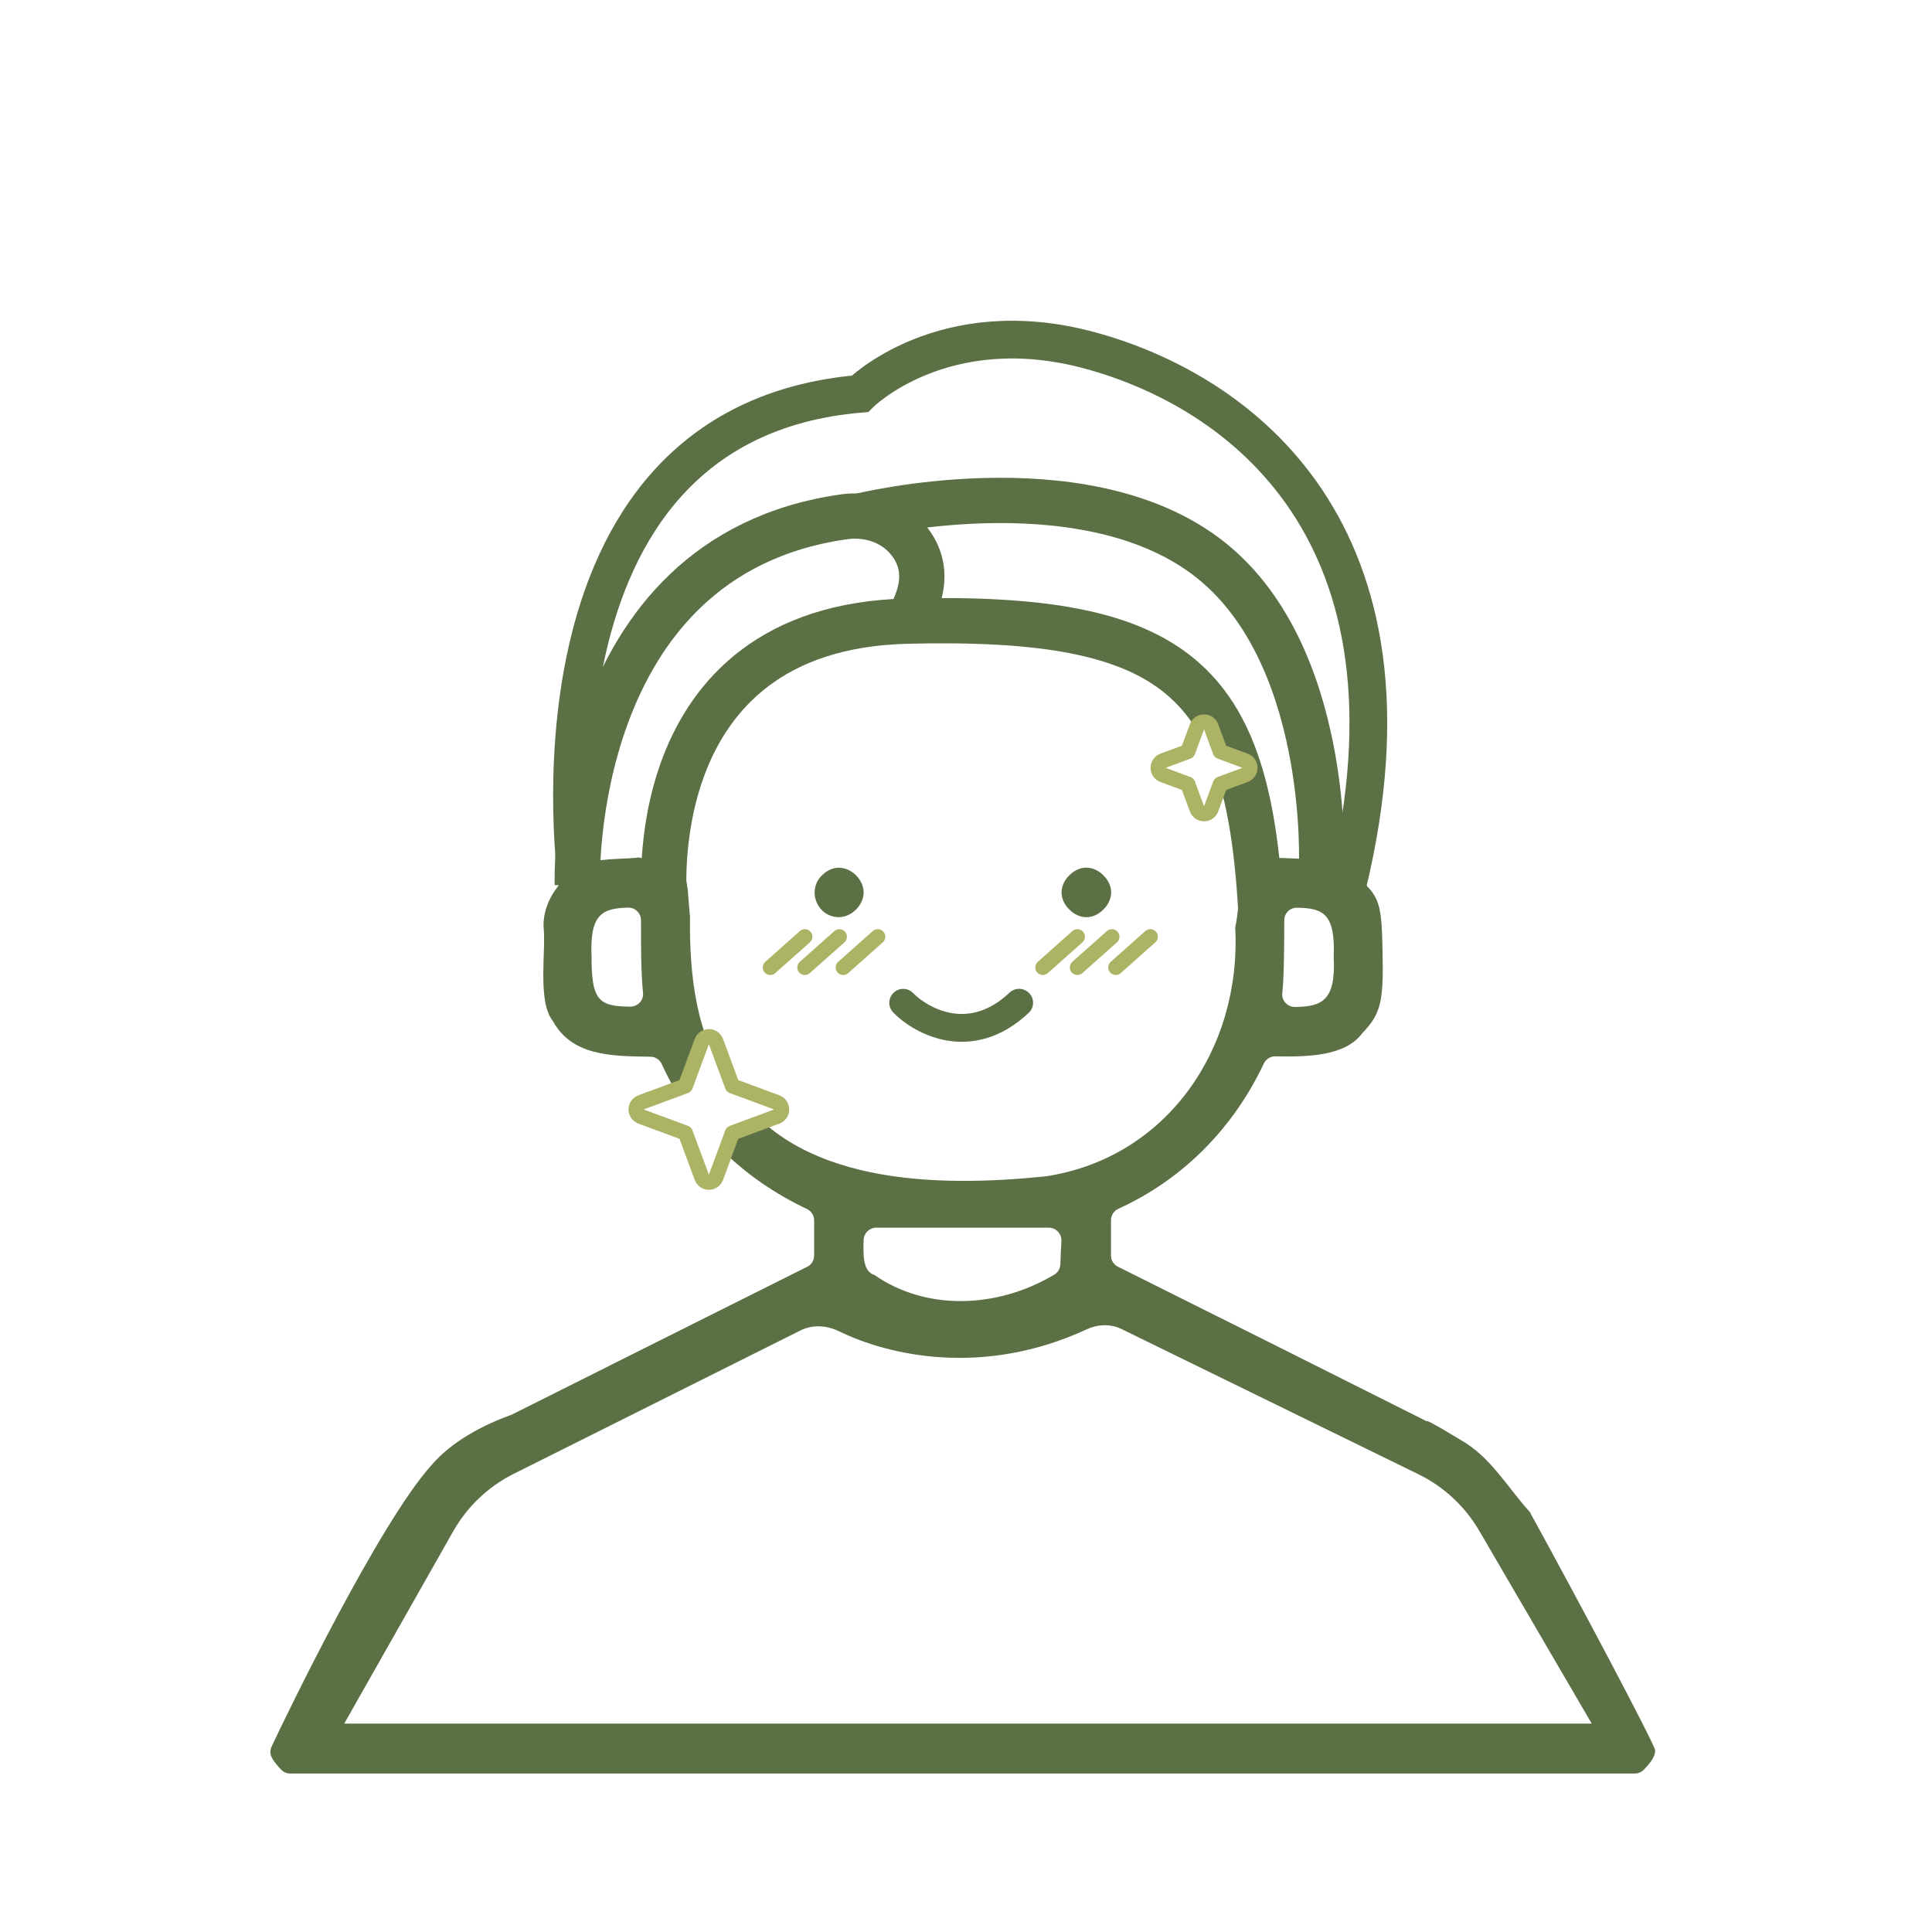
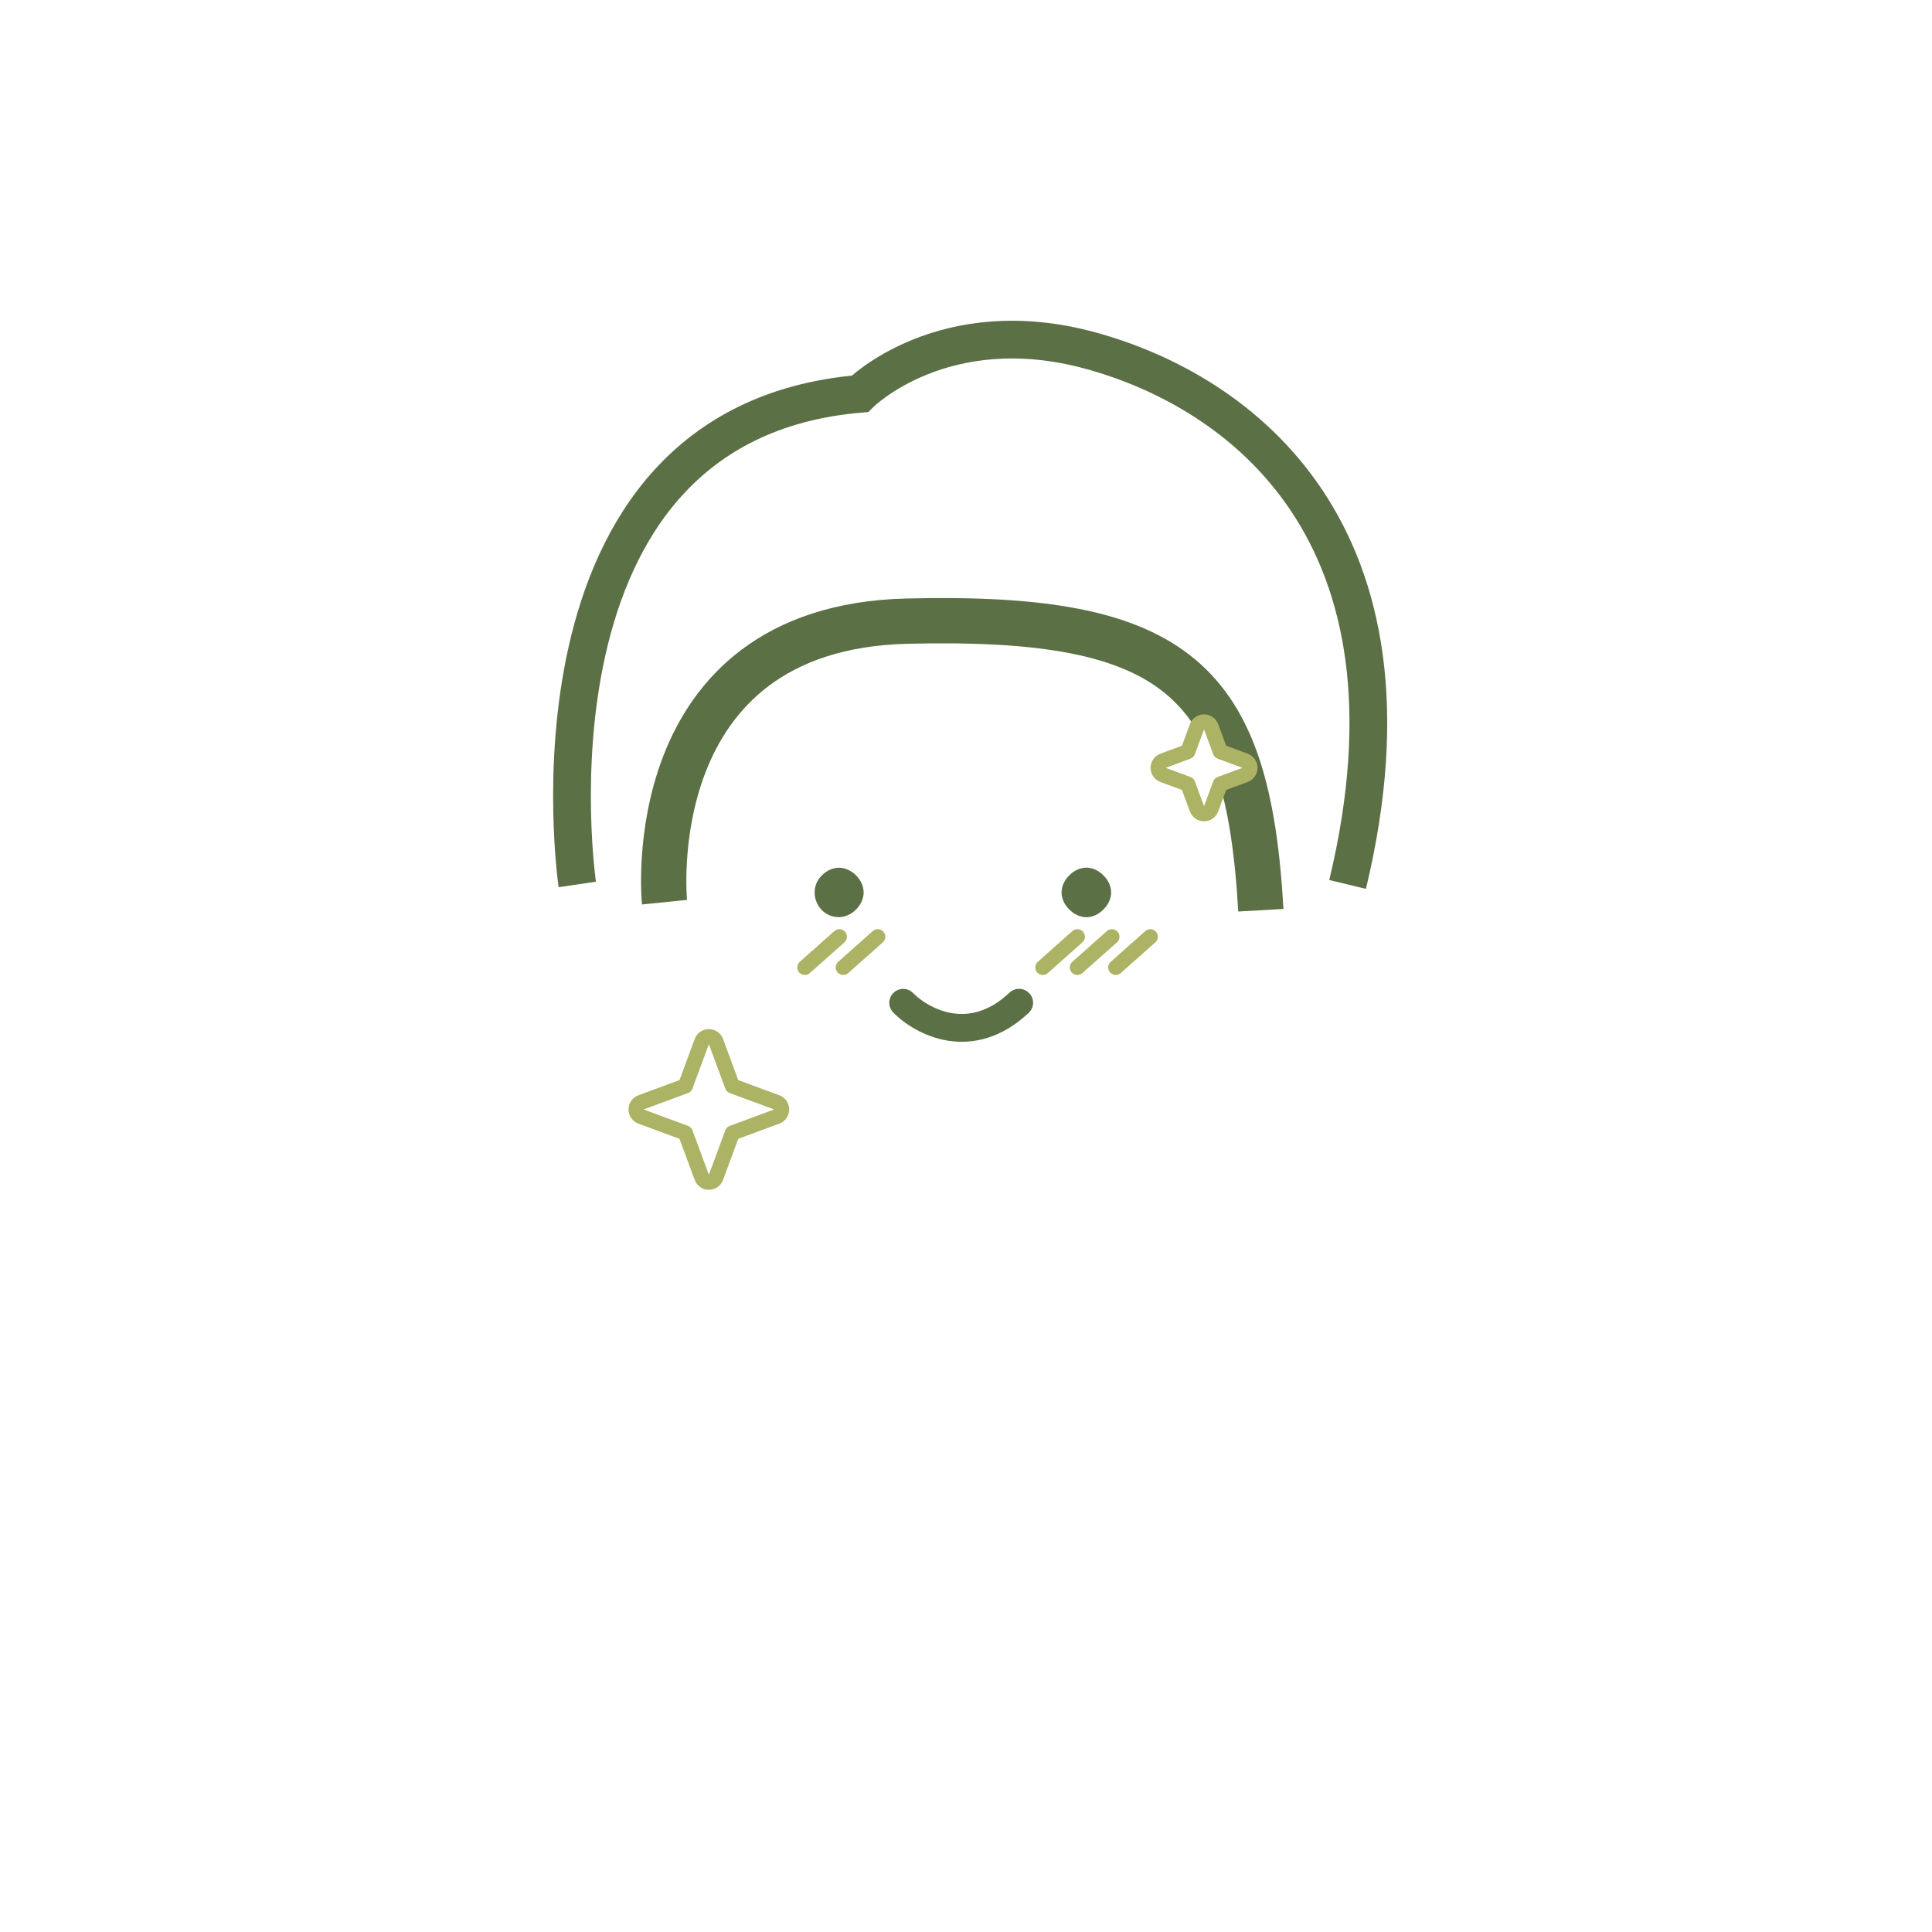
<svg xmlns="http://www.w3.org/2000/svg" width="256" height="256" viewBox="0 0 256 256" fill="none">
  <rect width="256" height="256" fill="white" />
-   <path d="M202.825 200.566V200.546C202.774 200.444 202.713 200.353 202.632 200.261C199.652 196.955 197.515 193.039 193.497 190.77C192.093 189.957 190.639 189 189.174 188.299L189.052 188.329C178.93 183.233 158.85 173.182 148.139 167.852C147.569 167.567 147.213 166.998 147.213 166.367V161.677C147.213 161.026 147.599 160.436 148.2 160.162C156.795 156.245 163.438 149.45 167.456 140.936C167.741 140.346 168.331 139.959 168.982 139.97C173.275 140.051 178.279 139.97 180.527 136.877C182.948 134.375 183.355 132.737 183.193 126.145C183.071 118.77 182.694 118.638 178.717 115.261C178.646 115.2 178.564 115.139 178.483 115.098C176.631 113.979 176.296 113.938 169.999 113.694C169.48 113.694 168.961 113.664 168.443 113.643C167.527 114.335 166.54 114.945 165.533 115.525C165.36 115.739 165.167 115.952 164.964 116.156C164.781 116.848 164.536 117.519 164.211 118.14C164.17 118.384 164.119 118.628 164.069 118.872C164.109 119.218 164.13 119.554 164.099 119.879C164.007 120.896 163.885 121.914 163.672 122.91C164.526 138.912 154.629 153.438 138.577 155.869C124.396 157.324 104.784 157.191 96.646 143.215C96.626 143.184 96.605 143.153 96.585 143.133H96.575C92.323 137.416 91.326 129.441 91.427 121.476C91.407 121.293 91.387 121.11 91.377 120.917C91.346 120.52 91.316 120.123 91.275 119.726C91.275 119.676 91.275 119.635 91.265 119.584C91.214 119.014 91.163 118.445 91.132 117.875C91.061 117.529 91.021 117.153 90.96 116.827C90.593 116.105 90.197 115.464 89.779 114.996C89.607 114.803 89.525 114.701 89.515 114.65C88.884 114.376 88.06 114.284 87.45 114.152C86.524 113.949 85.578 113.786 84.642 113.623C84.256 113.664 83.859 113.704 83.452 113.725C78.865 113.928 78.366 114.01 76.484 115.159C73.921 116.797 71.957 119.645 72.019 122.758C72.395 125.799 71.154 132.666 73.249 135.28C75.772 139.888 80.909 139.959 86.199 140.02C86.85 140.02 87.419 140.417 87.694 141.007C91.58 149.572 98.416 156.184 106.91 160.192C107.5 160.467 107.876 161.047 107.876 161.698V166.367C107.876 166.998 107.52 167.577 106.961 167.852C96.707 172.979 77.583 182.541 67.878 187.414C67.828 187.444 67.777 187.464 67.726 187.475C64.043 188.817 59.934 190.943 57.228 194.076C50.28 201.736 37.941 227.259 35.988 231.429C35.785 231.867 35.764 232.376 35.978 232.813C36.263 233.403 36.791 234.003 37.27 234.502C37.585 234.827 38.012 235 38.46 235H216.619C217.067 235 217.504 234.817 217.809 234.502C218.532 233.759 219.355 232.782 219.315 231.928C219.315 231.236 208.888 211.573 202.815 200.556L202.825 200.566ZM169.918 131.506C170.131 129.817 170.172 125.108 170.172 121.934C170.172 120.998 170.945 120.255 171.881 120.276C175.34 120.337 176.957 121.059 176.723 126.837C177.028 132.595 175.136 133.398 171.576 133.429C170.548 133.429 169.765 132.523 169.918 131.506ZM83.544 133.378H83.381C79.2 133.378 78.386 132.31 78.386 126.827C78.122 121.12 79.79 120.347 83.228 120.266C84.164 120.245 84.938 120.998 84.938 121.934C84.938 125.047 84.917 128.749 85.202 131.537C85.304 132.523 84.541 133.378 83.544 133.378ZM140.591 165.543H140.58L140.499 167.527C140.479 168.086 140.184 168.605 139.706 168.89C132.107 173.427 122.708 173.691 115.882 168.951C114.305 168.483 114.376 166.245 114.437 164.292C114.468 163.386 115.2 162.674 116.106 162.674H138.973C139.919 162.674 140.682 163.468 140.641 164.414L140.591 165.543Z" fill="#5C7045" />
  <path d="M108.904 115.993C106.859 117.997 108.293 121.527 111.162 121.527C112.84 121.527 114.437 119.93 114.437 118.251C114.437 116.573 112.84 114.976 111.162 114.976C110.379 114.976 109.524 115.342 108.904 116.003V115.993Z" fill="#5C7045" />
  <path d="M141.689 115.993C141.038 116.604 140.662 117.468 140.662 118.251C140.662 119.035 141.028 119.889 141.689 120.51C142.3 121.161 143.164 121.537 143.948 121.537C144.731 121.537 145.585 121.171 146.206 120.51C146.857 119.899 147.233 119.035 147.233 118.251C147.233 117.468 146.867 116.614 146.206 115.993C145.595 115.342 144.731 114.966 143.948 114.966C143.164 114.966 142.31 115.332 141.689 115.993Z" fill="#5C7045" />
  <path fill-rule="evenodd" clip-rule="evenodd" d="M136.387 131.608C137.089 132.35 137.048 133.52 136.306 134.212C132.694 137.61 128.89 138.423 125.594 137.894C122.4 137.376 119.806 135.646 118.362 134.161C117.649 133.439 117.66 132.269 118.392 131.557C119.124 130.845 120.284 130.855 120.996 131.587C122.003 132.615 123.905 133.886 126.174 134.253C128.341 134.598 130.996 134.151 133.773 131.526C134.515 130.825 135.685 130.865 136.377 131.608H136.387Z" fill="#5C7045" />
  <path d="M88.05 119.543C88.05 119.543 84.368 83.167 120.215 82.302C156.063 81.438 165.34 90.054 167.069 120.611" stroke="#5C7045" stroke-width="6" stroke-miterlimit="10" />
-   <path d="M76.494 117.194C76.494 117.194 75.111 73.666 111.843 68.478C114.905 68.051 118.079 68.987 120.134 71.306C122.189 73.625 123.338 77.104 120.226 82.302" stroke="#5C7045" stroke-width="6" stroke-miterlimit="10" />
-   <path d="M113.939 68.376C113.939 68.376 142.9 61.174 159.694 73.645C176.489 86.117 175.106 115.027 175.106 115.027" stroke="#5C7045" stroke-width="6" stroke-miterlimit="10" />
  <path d="M76.494 117.194C76.494 117.194 67.492 56.159 113.939 52.182C113.939 52.182 124.966 41.104 144.538 46.465C164.109 51.826 189.825 70.36 178.564 117.194" stroke="#5C7045" stroke-width="5" stroke-miterlimit="10" />
  <path d="M160.48 96.308C160.334 95.916 159.96 95.656 159.542 95.656C159.123 95.656 158.749 95.916 158.604 96.308L157.39 99.59L154.109 100.804C153.716 100.949 153.456 101.323 153.456 101.742C153.456 102.16 153.716 102.534 154.109 102.68L157.39 103.894L158.604 107.175C158.749 107.567 159.123 107.828 159.542 107.828C159.96 107.828 160.334 107.567 160.48 107.175L161.694 103.894L164.975 102.68C165.367 102.534 165.628 102.16 165.628 101.742C165.628 101.323 165.367 100.949 164.975 100.804L161.694 99.59L160.48 96.308Z" fill="white" stroke="#ACB364" stroke-width="2" stroke-linejoin="round" />
  <path d="M94.868 138.015C94.722 137.623 94.348 137.362 93.93 137.362C93.511 137.362 93.137 137.623 92.992 138.015L90.816 143.895L84.936 146.071C84.544 146.216 84.283 146.59 84.283 147.009C84.283 147.427 84.544 147.801 84.936 147.947L90.816 150.122L92.992 156.002C93.137 156.395 93.511 156.655 93.93 156.655C94.348 156.655 94.722 156.395 94.868 156.002L97.043 150.122L102.923 147.947C103.316 147.801 103.576 147.427 103.576 147.009C103.576 146.59 103.316 146.216 102.923 146.071L97.043 143.895L94.868 138.015Z" fill="white" stroke="#ACB364" stroke-width="2" stroke-linejoin="round" />
-   <path d="M106.645 124.121L102.068 128.19" stroke="#ACB364" stroke-width="2" stroke-linecap="round" />
  <path d="M142.757 124.121L138.18 128.19" stroke="#ACB364" stroke-width="2" stroke-linecap="round" />
  <path d="M111.223 124.121L106.645 128.19" stroke="#ACB364" stroke-width="2" stroke-linecap="round" />
  <path d="M147.335 124.121L142.757 128.19" stroke="#ACB364" stroke-width="2" stroke-linecap="round" />
  <path d="M116.309 124.121L111.732 128.19" stroke="#ACB364" stroke-width="2" stroke-linecap="round" />
  <path d="M152.421 124.121L147.844 128.19" stroke="#ACB364" stroke-width="2" stroke-linecap="round" />
  <path d="M60.05 202.908L45.611 228.388H210.912L196.008 202.838C194.119 199.599 191.313 196.992 187.945 195.344L148.62 176.109C147.175 175.402 145.48 175.454 144.021 176.132C130.296 182.502 117.749 179.614 111.202 176.413C109.59 175.624 107.689 175.478 106.085 176.281L68.083 195.281C64.707 196.969 61.91 199.625 60.05 202.908Z" fill="white" />
</svg>